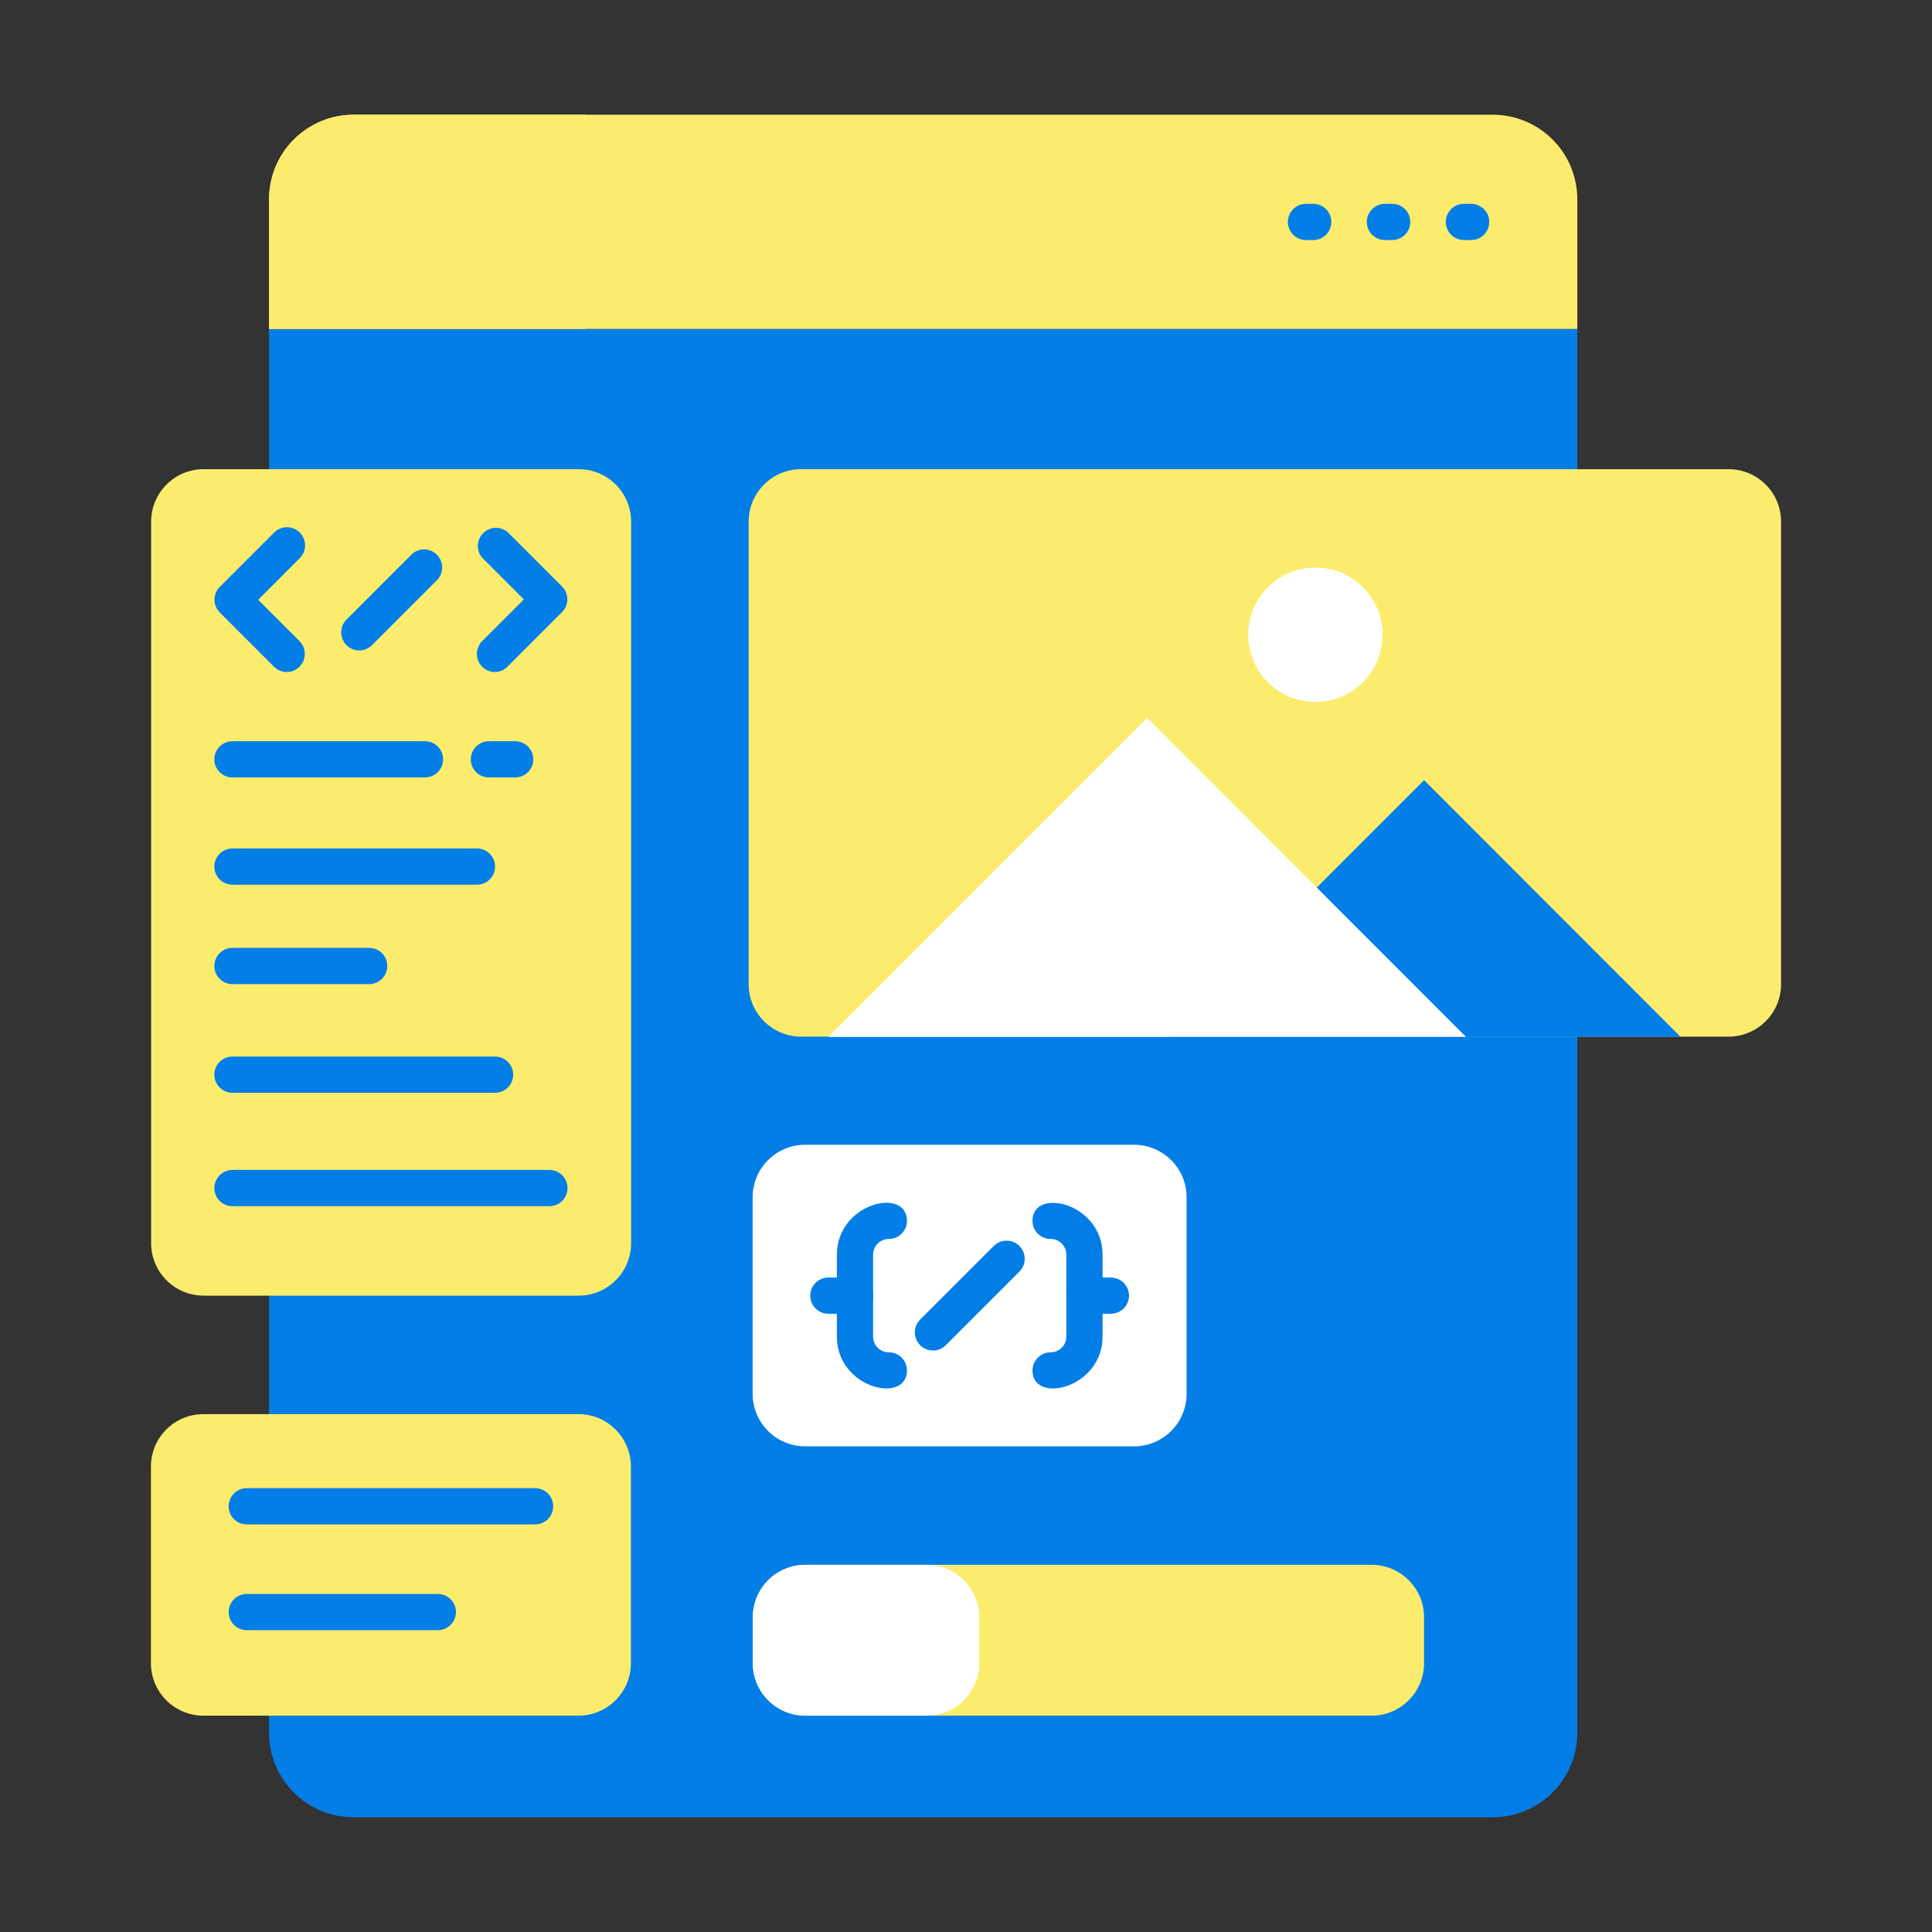
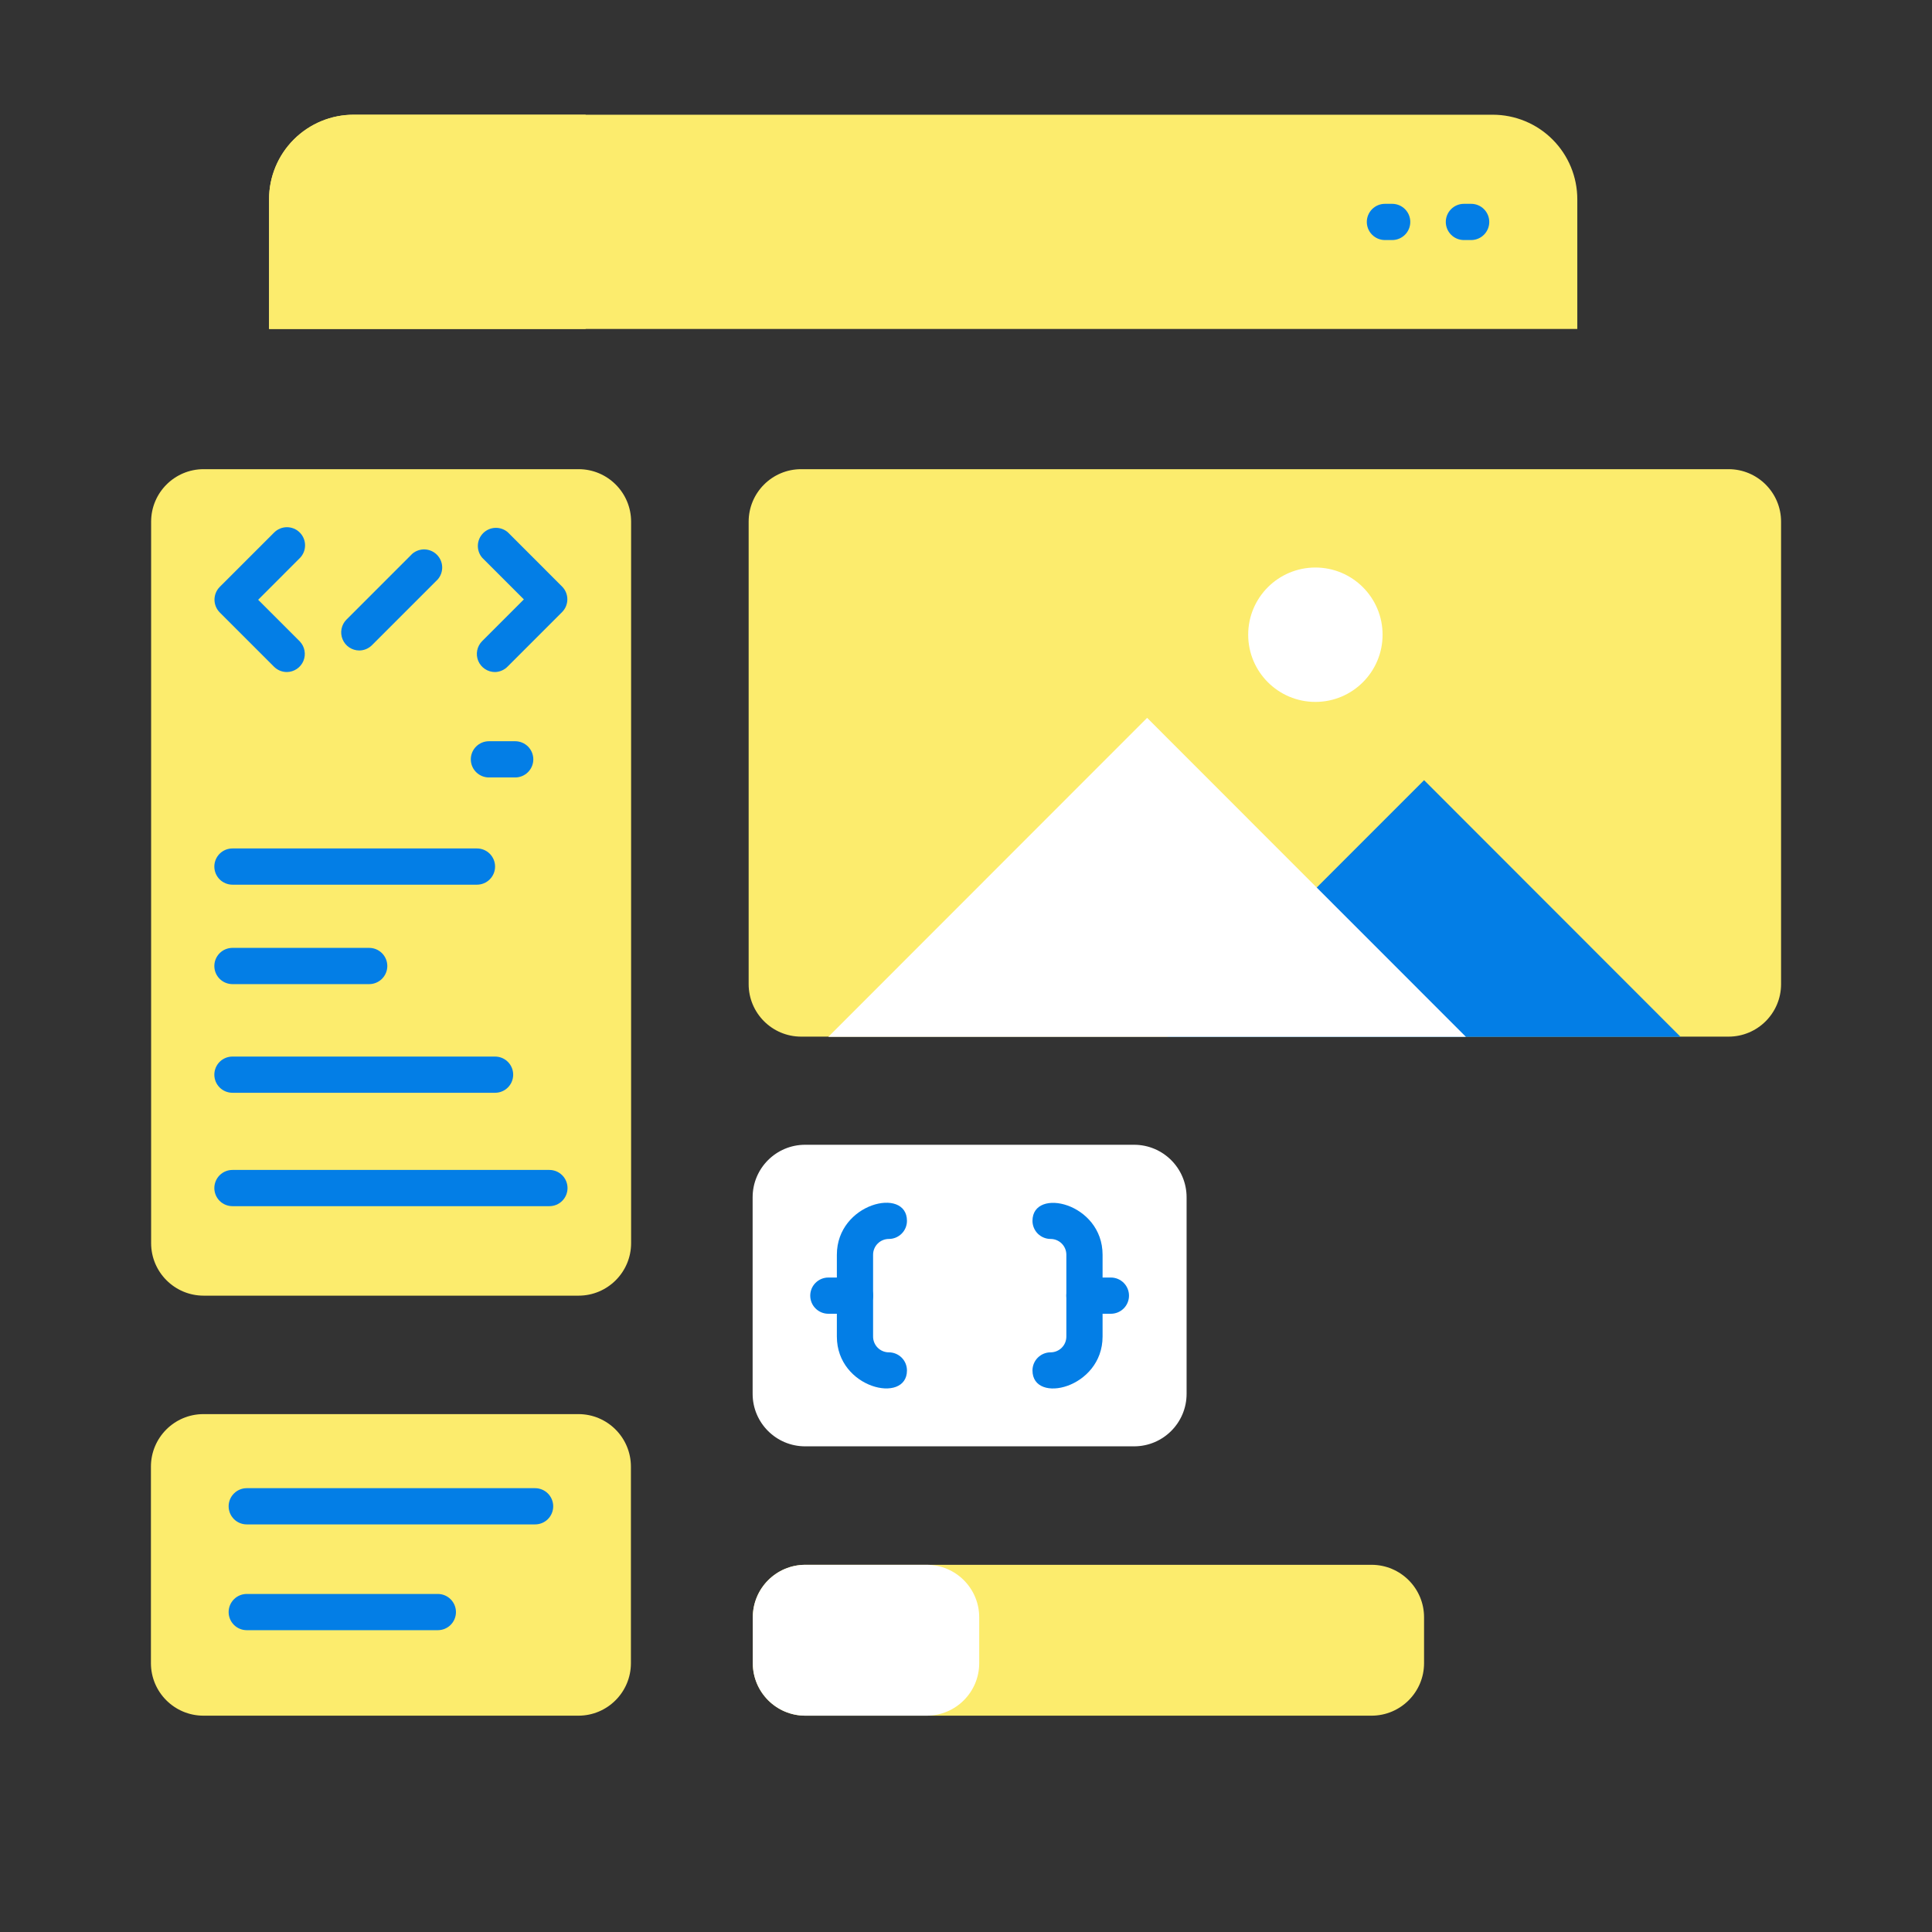
<svg xmlns="http://www.w3.org/2000/svg" width="100" height="100" viewBox="0 0 100 100" fill="none">
  <rect x="0" y="0" width="100" height="100" fill="#333333" stroke="none" />
-   <path d="M81.641 17.028V89.666C81.644 90.242 81.532 90.813 81.314 91.347C81.095 91.88 80.772 92.365 80.366 92.773C79.959 93.182 79.475 93.506 78.943 93.727C78.411 93.949 77.84 94.062 77.263 94.062H18.304C17.144 94.062 16.032 93.603 15.211 92.783C14.391 91.964 13.928 90.853 13.926 89.694V17.028H81.641Z" fill="#037EE6" />
  <path d="M81.641 17.028V10.316C81.641 9.741 81.528 9.171 81.308 8.64C81.088 8.109 80.766 7.626 80.359 7.22C79.953 6.813 79.47 6.491 78.939 6.271C78.407 6.051 77.838 5.938 77.263 5.938H18.304C17.143 5.938 16.029 6.399 15.208 7.22C14.387 8.041 13.926 9.154 13.926 10.316V17.028H81.641Z" fill="#FCEC6D" />
  <path d="M30.313 5.938H18.304C17.143 5.938 16.029 6.399 15.208 7.22C14.387 8.041 13.926 9.154 13.926 10.316V17.028H30.313V5.938Z" fill="#FCEC6D" />
-   <path d="M67.973 12.425H67.598C67.349 12.425 67.111 12.326 66.935 12.15C66.759 11.975 66.66 11.736 66.66 11.488C66.66 11.239 66.759 11.001 66.935 10.825C67.111 10.649 67.349 10.55 67.598 10.55H67.973C68.221 10.55 68.46 10.649 68.636 10.825C68.811 11.001 68.91 11.239 68.91 11.488C68.91 11.736 68.811 11.975 68.636 12.15C68.46 12.326 68.221 12.425 67.973 12.425Z" fill="#037EE6" />
  <path d="M72.059 12.425H71.684C71.435 12.425 71.197 12.326 71.021 12.15C70.845 11.975 70.746 11.736 70.746 11.488C70.746 11.239 70.845 11.001 71.021 10.825C71.197 10.649 71.435 10.55 71.684 10.55H72.059C72.307 10.55 72.546 10.649 72.722 10.825C72.897 11.001 72.996 11.239 72.996 11.488C72.996 11.736 72.897 11.975 72.722 12.15C72.546 12.326 72.307 12.425 72.059 12.425Z" fill="#037EE6" />
  <path d="M76.147 12.425H75.772C75.523 12.425 75.284 12.326 75.109 12.15C74.933 11.975 74.834 11.736 74.834 11.488C74.834 11.239 74.933 11.001 75.109 10.825C75.284 10.649 75.523 10.55 75.772 10.55H76.147C76.395 10.55 76.634 10.649 76.809 10.825C76.985 11.001 77.084 11.239 77.084 11.488C77.084 11.736 76.985 11.975 76.809 12.15C76.634 12.326 76.395 12.425 76.147 12.425Z" fill="#037EE6" />
  <path d="M32.666 64.344V27.003C32.666 25.502 31.449 24.284 29.947 24.284H10.541C9.039 24.284 7.822 25.502 7.822 27.003V64.344C7.822 65.845 9.039 67.063 10.541 67.063H29.947C31.449 67.063 32.666 65.845 32.666 64.344Z" fill="#FCEC6D" />
-   <path d="M21.997 40.241H12.031C11.783 40.241 11.544 40.142 11.368 39.966C11.193 39.79 11.094 39.552 11.094 39.303C11.094 39.055 11.193 38.816 11.368 38.64C11.544 38.465 11.783 38.366 12.031 38.366H21.997C22.245 38.366 22.484 38.465 22.66 38.64C22.836 38.816 22.934 39.055 22.934 39.303C22.934 39.552 22.836 39.79 22.66 39.966C22.484 40.142 22.245 40.241 21.997 40.241Z" fill="#037EE6" />
  <path d="M24.688 45.791H12.031C11.783 45.791 11.544 45.692 11.368 45.516C11.193 45.34 11.094 45.102 11.094 44.853C11.094 44.604 11.193 44.366 11.368 44.19C11.544 44.014 11.783 43.916 12.031 43.916H24.688C24.936 43.916 25.175 44.014 25.35 44.19C25.526 44.366 25.625 44.604 25.625 44.853C25.625 45.102 25.526 45.34 25.35 45.516C25.175 45.692 24.936 45.791 24.688 45.791Z" fill="#037EE6" />
  <path d="M28.438 62.431H12.031C11.783 62.431 11.544 62.332 11.368 62.157C11.193 61.981 11.094 61.742 11.094 61.494C11.094 61.245 11.193 61.007 11.368 60.831C11.544 60.655 11.783 60.556 12.031 60.556H28.438C28.686 60.556 28.925 60.655 29.1 60.831C29.276 61.007 29.375 61.245 29.375 61.494C29.375 61.742 29.276 61.981 29.1 62.157C28.925 62.332 28.686 62.431 28.438 62.431Z" fill="#037EE6" />
  <path d="M25.625 34.785C25.438 34.785 25.256 34.731 25.101 34.628C24.946 34.525 24.825 34.379 24.753 34.206C24.682 34.035 24.663 33.845 24.7 33.663C24.737 33.48 24.827 33.312 24.959 33.181L27.115 31.025L24.959 28.869C24.805 28.689 24.725 28.459 24.734 28.223C24.743 27.987 24.841 27.763 25.008 27.596C25.175 27.429 25.399 27.331 25.635 27.322C25.871 27.313 26.102 27.393 26.281 27.547L29.093 30.36C29.268 30.535 29.366 30.773 29.366 31.02C29.366 31.268 29.268 31.506 29.093 31.681L26.281 34.494C26.196 34.583 26.094 34.655 25.982 34.704C25.869 34.754 25.748 34.782 25.625 34.785Z" fill="#037EE6" />
  <path d="M14.852 34.784C14.729 34.785 14.607 34.761 14.492 34.715C14.378 34.668 14.274 34.599 14.187 34.513L11.374 31.7C11.2 31.524 11.102 31.287 11.102 31.039C11.102 30.791 11.2 30.554 11.374 30.378L14.187 27.566C14.274 27.478 14.377 27.408 14.492 27.36C14.606 27.313 14.729 27.288 14.852 27.288C14.976 27.288 15.099 27.313 15.213 27.36C15.327 27.408 15.431 27.478 15.518 27.566C15.693 27.741 15.79 27.979 15.79 28.227C15.79 28.474 15.693 28.712 15.518 28.887L13.362 31.044L15.518 33.2C15.644 33.332 15.729 33.498 15.761 33.677C15.794 33.857 15.774 34.042 15.704 34.21C15.633 34.378 15.515 34.522 15.364 34.624C15.212 34.726 15.035 34.782 14.852 34.784Z" fill="#037EE6" />
  <path d="M18.594 33.669C18.41 33.668 18.23 33.613 18.076 33.51C17.923 33.408 17.804 33.263 17.733 33.093C17.662 32.922 17.642 32.735 17.677 32.554C17.712 32.373 17.799 32.206 17.928 32.075L21.341 28.662C21.52 28.509 21.751 28.429 21.987 28.438C22.223 28.447 22.446 28.545 22.613 28.712C22.78 28.879 22.878 29.102 22.887 29.338C22.896 29.574 22.816 29.805 22.663 29.984L19.25 33.397C19.075 33.57 18.84 33.668 18.594 33.669Z" fill="#037EE6" />
  <path d="M26.666 40.241H25.307C25.058 40.241 24.82 40.142 24.644 39.966C24.468 39.79 24.369 39.552 24.369 39.303C24.369 39.055 24.468 38.816 24.644 38.64C24.82 38.465 25.058 38.366 25.307 38.366H26.666C26.915 38.366 27.153 38.465 27.329 38.64C27.505 38.816 27.604 39.055 27.604 39.303C27.604 39.552 27.505 39.79 27.329 39.966C27.153 40.142 26.915 40.241 26.666 40.241Z" fill="#037EE6" />
  <path d="M19.109 50.938H12.031C11.783 50.938 11.544 50.839 11.368 50.663C11.193 50.487 11.094 50.249 11.094 50C11.094 49.751 11.193 49.513 11.368 49.337C11.544 49.161 11.783 49.062 12.031 49.062H19.109C19.358 49.062 19.596 49.161 19.772 49.337C19.948 49.513 20.047 49.751 20.047 50C20.047 50.249 19.948 50.487 19.772 50.663C19.596 50.839 19.358 50.938 19.109 50.938Z" fill="#037EE6" />
  <path d="M25.625 56.562H12.031C11.783 56.562 11.544 56.464 11.368 56.288C11.193 56.112 11.094 55.874 11.094 55.625C11.094 55.376 11.193 55.138 11.368 54.962C11.544 54.786 11.783 54.688 12.031 54.688H25.625C25.874 54.688 26.112 54.786 26.288 54.962C26.464 55.138 26.562 55.376 26.562 55.625C26.562 55.874 26.464 56.112 26.288 56.288C26.112 56.464 25.874 56.562 25.625 56.562Z" fill="#037EE6" />
  <path d="M89.469 24.284H41.469C39.967 24.284 38.75 25.502 38.75 27.003V50.938C38.75 52.439 39.967 53.656 41.469 53.656H89.469C90.97 53.656 92.188 52.439 92.188 50.938V27.003C92.188 25.502 90.97 24.284 89.469 24.284Z" fill="#FCEC6D" />
  <path d="M86.985 53.666L73.71 40.381L60.426 53.666H86.985Z" fill="#037EE6" />
  <path d="M75.875 53.666L59.375 37.156L42.875 53.666H75.875Z" fill="white" />
  <path d="M68.084 36.331C70.004 36.331 71.562 34.774 71.562 32.853C71.562 30.932 70.004 29.375 68.084 29.375C66.163 29.375 64.606 30.932 64.606 32.853C64.606 34.774 66.163 36.331 68.084 36.331Z" fill="white" />
  <path d="M32.656 86.085V75.913C32.656 74.411 31.439 73.194 29.938 73.194H10.531C9.03 73.194 7.812 74.411 7.812 75.913V86.085C7.812 87.586 9.03 88.803 10.531 88.803H29.938C31.439 88.803 32.656 87.586 32.656 86.085Z" fill="#FCEC6D" />
  <path d="M61.418 72.144V61.972C61.418 60.47 60.201 59.253 58.699 59.253H41.674C40.173 59.253 38.956 60.47 38.956 61.972V72.144C38.956 73.645 40.173 74.862 41.674 74.862H58.699C60.201 74.862 61.418 73.645 61.418 72.144Z" fill="white" />
  <path d="M53.441 70.934C53.441 70.686 53.54 70.447 53.716 70.272C53.892 70.096 54.13 69.997 54.379 69.997C54.595 69.997 54.803 69.911 54.956 69.758C55.109 69.605 55.194 69.398 55.194 69.181V64.944C55.194 64.728 55.109 64.52 54.956 64.367C54.803 64.214 54.595 64.128 54.379 64.128C54.13 64.128 53.892 64.029 53.716 63.854C53.54 63.678 53.441 63.439 53.441 63.191C53.441 61.428 57.069 62.253 57.069 64.944V69.181C57.069 71.863 53.441 72.706 53.441 70.934Z" fill="#037EE6" />
  <path d="M57.5 68H56.131C55.882 68 55.644 67.901 55.468 67.725C55.292 67.55 55.193 67.311 55.193 67.062C55.193 66.814 55.292 66.575 55.468 66.4C55.644 66.224 55.882 66.125 56.131 66.125H57.5C57.748 66.125 57.987 66.224 58.163 66.4C58.338 66.575 58.437 66.814 58.437 67.062C58.437 67.311 58.338 67.55 58.163 67.725C57.987 67.901 57.748 68 57.5 68Z" fill="#037EE6" />
  <path d="M43.316 69.181V64.944C43.316 62.263 46.944 61.409 46.944 63.191C46.944 63.439 46.846 63.678 46.67 63.853C46.494 64.029 46.256 64.128 46.007 64.128C45.791 64.128 45.583 64.214 45.43 64.367C45.277 64.52 45.191 64.727 45.191 64.944V69.181C45.191 69.397 45.277 69.605 45.43 69.758C45.583 69.911 45.791 69.997 46.007 69.997C46.256 69.997 46.494 70.096 46.67 70.271C46.846 70.447 46.944 70.686 46.944 70.934C46.944 72.697 43.316 71.872 43.316 69.181Z" fill="#037EE6" />
  <path d="M44.253 68H42.875C42.626 68 42.388 67.901 42.212 67.725C42.036 67.55 41.938 67.311 41.938 67.062C41.938 66.814 42.036 66.575 42.212 66.4C42.388 66.224 42.626 66.125 42.875 66.125H44.253C44.502 66.125 44.74 66.224 44.916 66.4C45.092 66.575 45.191 66.814 45.191 67.062C45.191 67.311 45.092 67.55 44.916 67.725C44.74 67.901 44.502 68 44.253 68Z" fill="#037EE6" />
-   <path d="M48.285 69.903C48.1 69.903 47.919 69.847 47.765 69.743C47.611 69.639 47.492 69.493 47.421 69.321C47.351 69.149 47.333 68.961 47.37 68.779C47.407 68.597 47.497 68.431 47.629 68.3L51.435 64.494C51.522 64.406 51.626 64.336 51.74 64.289C51.855 64.241 51.977 64.217 52.101 64.217C52.224 64.217 52.347 64.241 52.461 64.289C52.575 64.336 52.679 64.406 52.766 64.494C52.941 64.669 53.039 64.907 53.039 65.155C53.039 65.403 52.941 65.64 52.766 65.816L48.951 69.631C48.863 69.718 48.759 69.787 48.645 69.834C48.531 69.88 48.408 69.904 48.285 69.903Z" fill="#037EE6" />
  <path d="M27.697 78.903H12.771C12.523 78.903 12.284 78.804 12.109 78.629C11.933 78.453 11.834 78.214 11.834 77.966C11.834 77.717 11.933 77.478 12.109 77.303C12.284 77.127 12.523 77.028 12.771 77.028H27.697C27.945 77.028 28.184 77.127 28.359 77.303C28.535 77.478 28.634 77.717 28.634 77.966C28.634 78.214 28.535 78.453 28.359 78.629C28.184 78.804 27.945 78.903 27.697 78.903Z" fill="#037EE6" />
  <path d="M22.662 84.378H12.771C12.523 84.378 12.284 84.279 12.109 84.104C11.933 83.928 11.834 83.689 11.834 83.441C11.834 83.192 11.933 82.954 12.109 82.778C12.284 82.602 12.523 82.503 12.771 82.503H22.662C22.911 82.503 23.149 82.602 23.325 82.778C23.501 82.954 23.6 83.192 23.6 83.441C23.6 83.689 23.501 83.928 23.325 84.104C23.149 84.279 22.911 84.378 22.662 84.378Z" fill="#037EE6" />
  <path d="M73.709 86.084V83.712C73.709 82.211 72.492 80.994 70.99 80.994H41.684C40.182 80.994 38.965 82.211 38.965 83.712V86.084C38.965 87.586 40.182 88.803 41.684 88.803H70.99C72.492 88.803 73.709 87.586 73.709 86.084Z" fill="#FCEC6D" />
  <path d="M50.684 86.084V83.712C50.684 82.211 49.466 80.994 47.965 80.994H41.684C40.182 80.994 38.965 82.211 38.965 83.712V86.084C38.965 87.586 40.182 88.803 41.684 88.803H47.965C49.466 88.803 50.684 87.586 50.684 86.084Z" fill="white" />
</svg>